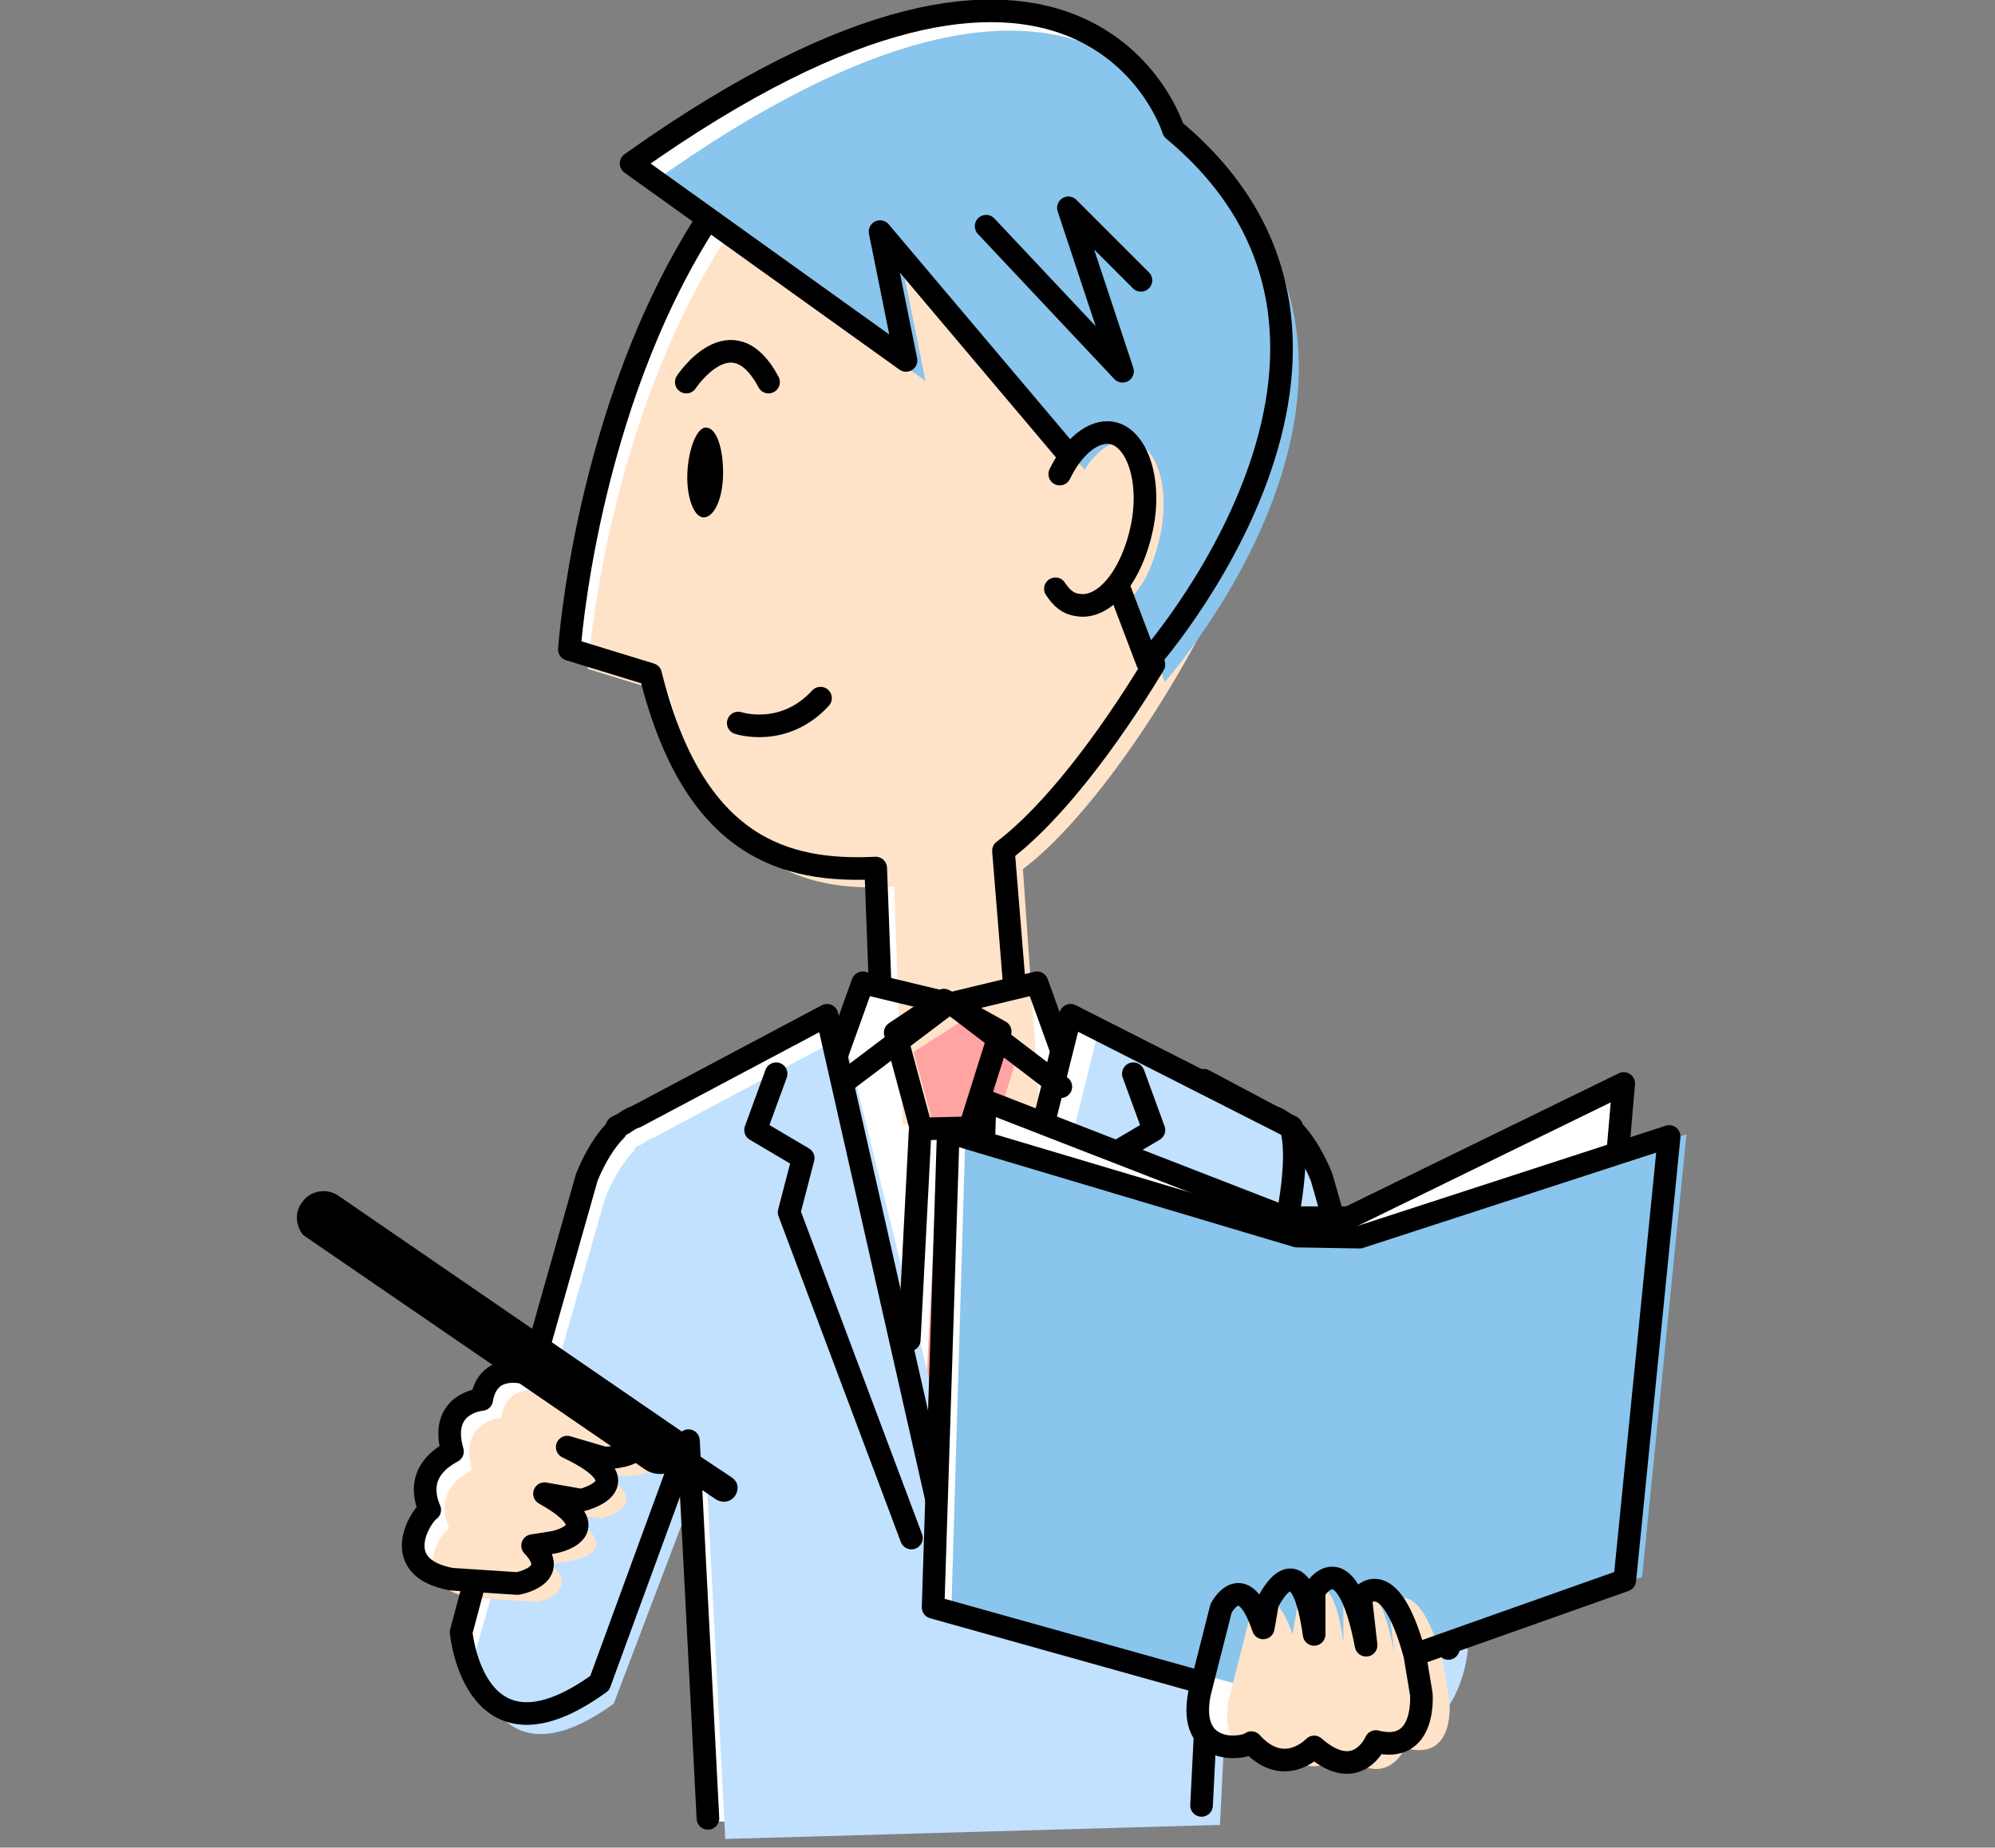
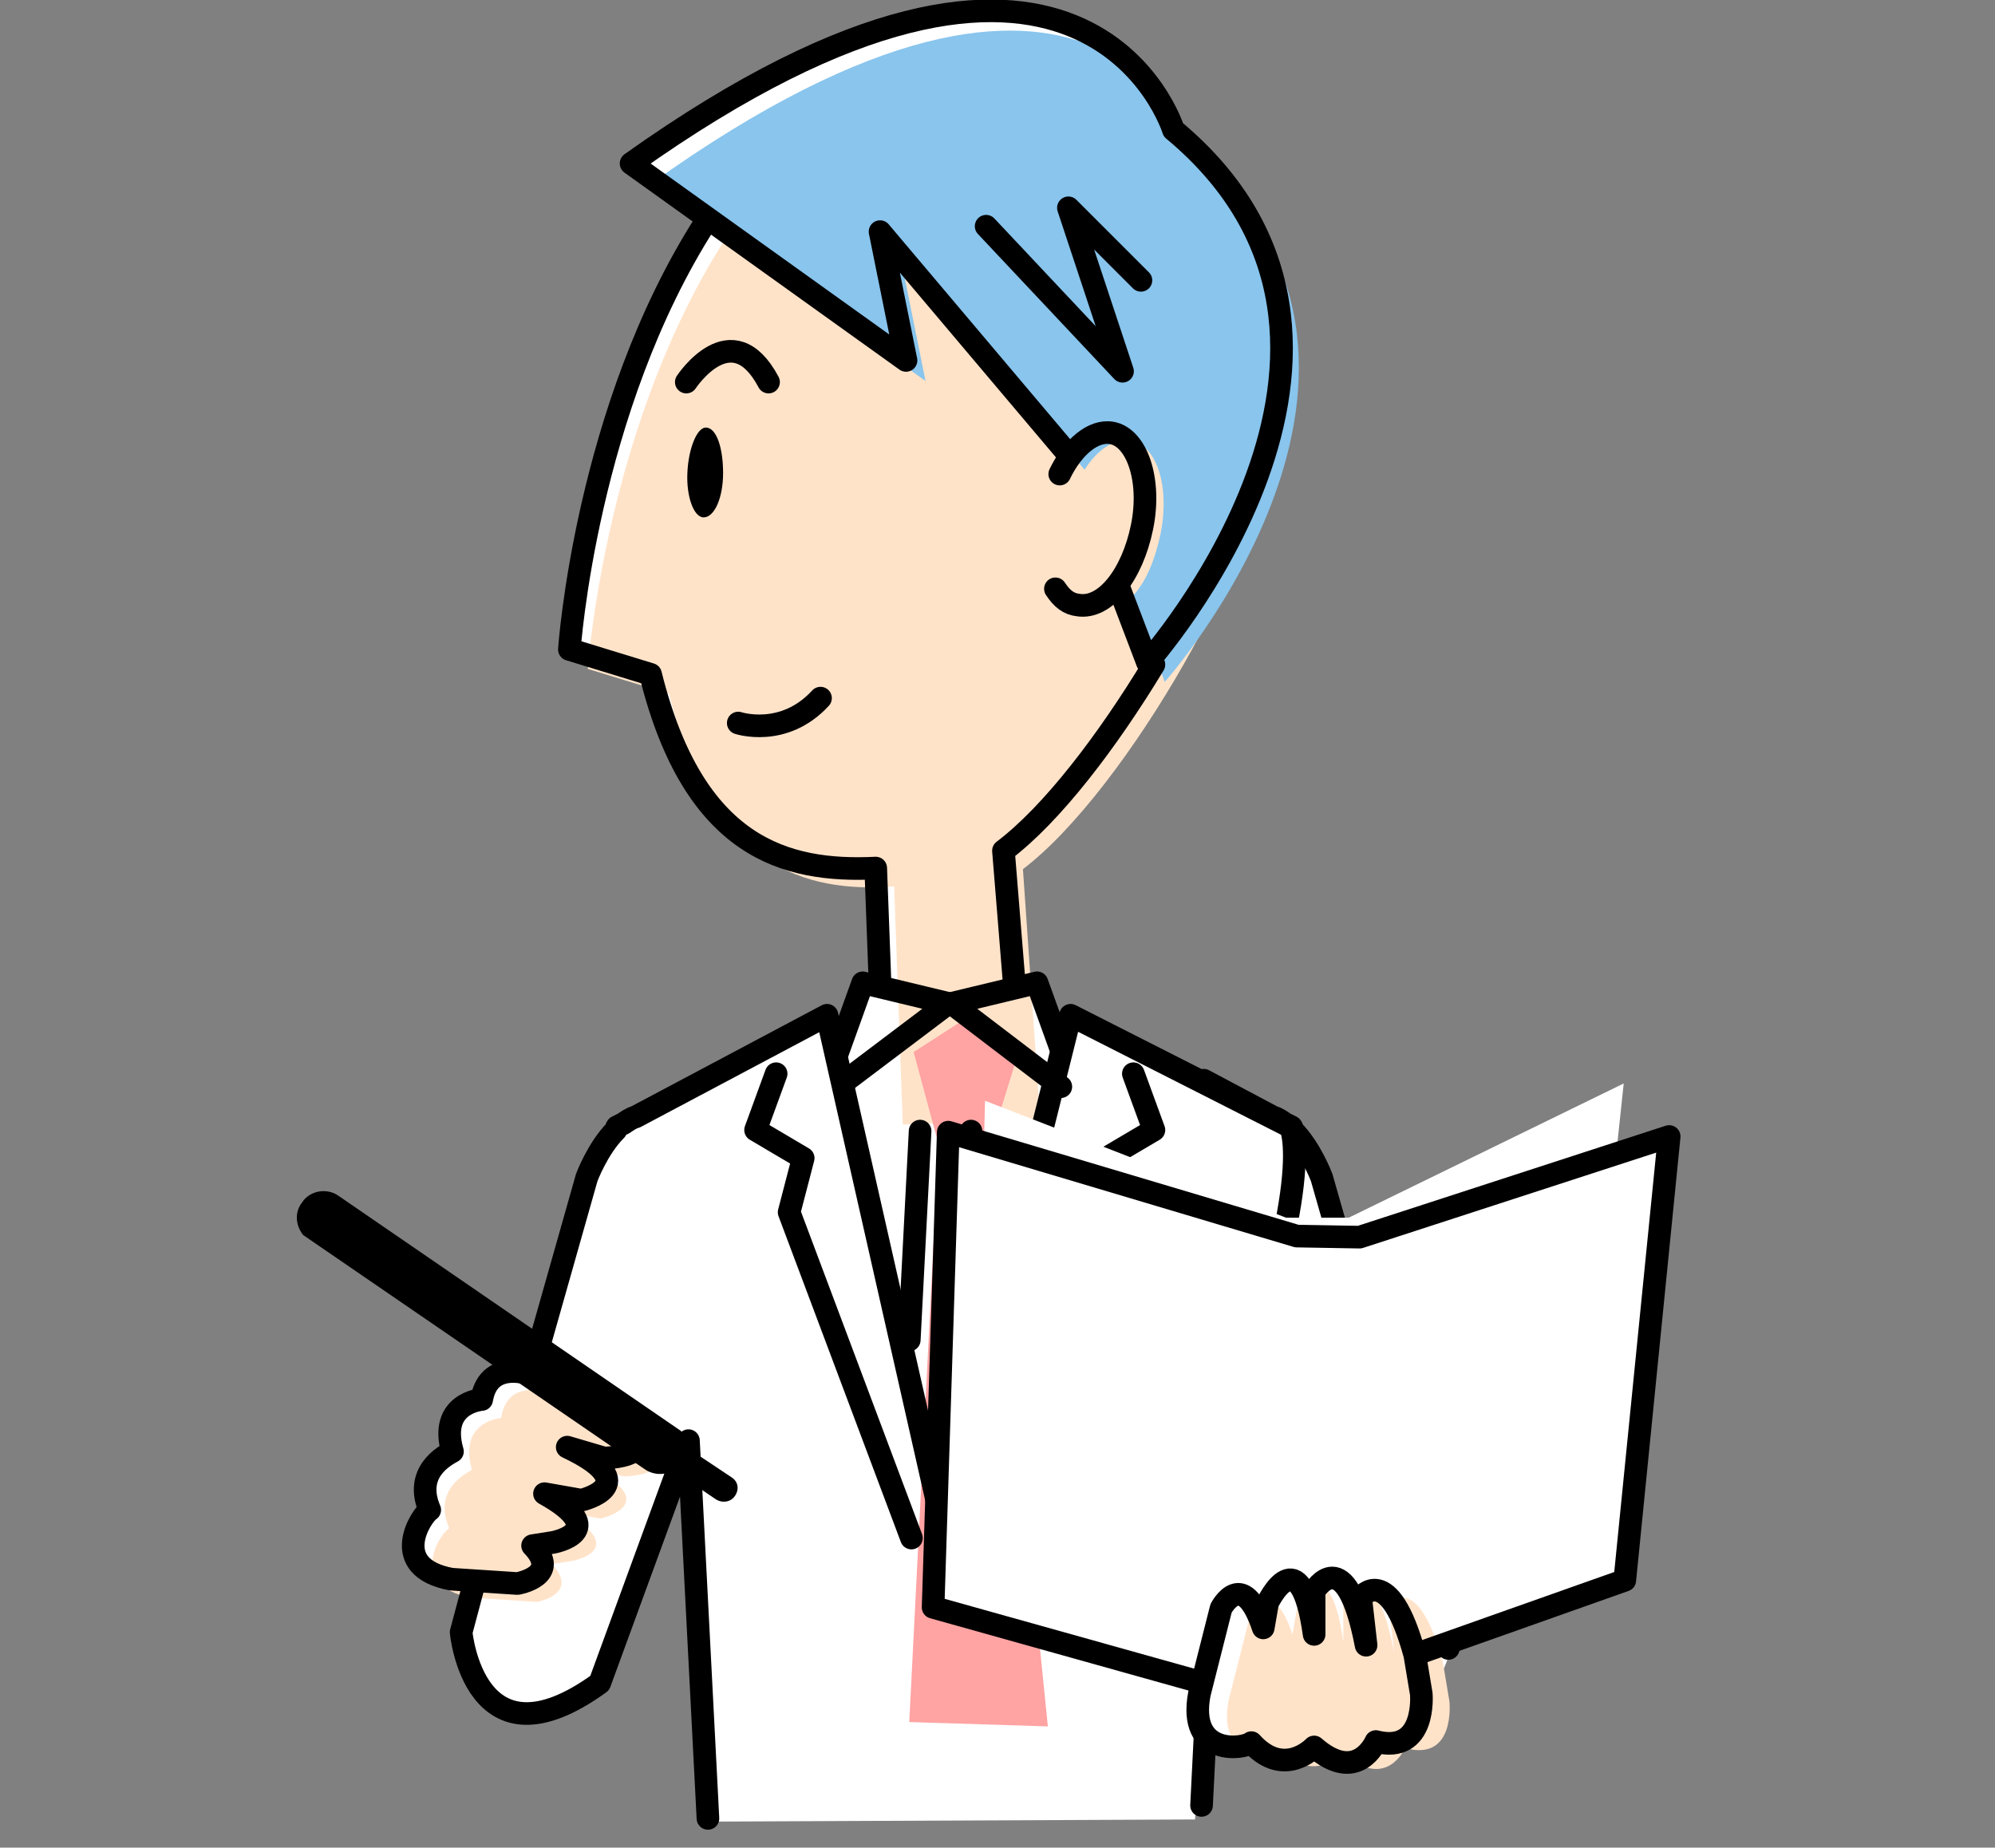
<svg xmlns="http://www.w3.org/2000/svg" version="1.1" id="レイヤー_1" x="0px" y="0px" width="184.3px" height="170.7px" viewBox="0 0 184.3 170.7" style="enable-background:new 0 0 184.3 170.7;" xml:space="preserve">
  <rect x="0" y="0" width="184.3" height="170.7" fill="#808080" stroke="none" />
  <style type="text/css">
	.st0{fill:#FFFFFF;}
	.st1{fill:#FFE3C9;}
	.st2{fill:#89C5ED;}
	.st3{fill:#FFA3A3;}
	.st4{fill:#C1E1FF;}
	.st5{fill:none;stroke:#000000;stroke-width:2.09;stroke-linecap:round;stroke-linejoin:round;stroke-miterlimit:10;}
</style>
  <path class="st0" d="M80.9,80.1l0.4,12l-2.2-0.6l-1,3.1l-0.9-0.1l-0.3-1.1l-17.6,9.4c-0.4,0.1-0.8,0.4-1.1,0.6l-0.6,0.3  c0,0-0.1,0.1-0.1,0.3c-0.3,0.3-0.6,0.6-0.8,0.9c-1.7,1.7-2.8,4.5-2.8,4.5l-5,17.5c-1.3-0.4-4-0.7-4.6,2.4c0,0-4.1,0.3-2.7,4.8  c-0.7,0.3-3.6,1.9-2.1,5.4c-0.9,0.6-3.9,5.3,2,6.4l1.8,0.1l-1.5,5.2c0,0,1.2,13,13,4.7l0.1-0.2c0.3-0.2,0.6-0.4,0.9-0.6l7.8-21  l1.8,34.2l45-0.2l0.1-1.6h1l1.7-33.8l0.1-0.2v0.2l8.3,22.4c11.6,8.4,12.8-4.7,12.8-4.7l-12-42c0,0-0.9-2.7-2.7-4.4  c-0.1-0.2-0.1-0.3-0.1-0.3l-0.6-0.3c-0.4-0.3-0.8-0.5-1.1-0.6l-6.4-3.4l0,0l-11.3-6l-0.4,1.3l-0.5-0.3l-3.1,0.2l-1.1-3.2l-1.7,0.4  l-0.9-13.4c5-3.9,11-12.1,15.6-20.3c5.9-8,19.3-30.2,0-46.3c0,0-8.2-26.7-50.1,3.1l6.9,5c-11,17.6-12.5,40-12.5,40l7.5,2.3  C64.1,78.3,72.6,80.6,80.9,80.1z" />
  <g>
    <path class="st1" d="M82.6,81.9l0.8,22l12.7-0.5l-1.6-23.1c9.6-7.3,22.5-30.1,22.5-39.2c0-19.9-14-42.7-29.8-36.5   C57.4,16.4,54.3,61.8,54.3,61.8l7.5,2.3C65.8,80.1,74.3,82.5,82.6,81.9z" />
    <path class="st2" d="M60.1,17l25.4,18.2l-2.4-11.9l17.1,20.1c1.1-1.8,2.7-2.9,4.2-2.7c2.5,0.4,3.7,4.3,2.8,8.7   c-0.5,2.3-1.3,4.3-2.5,5.6l2.9,8c0,0,26.2-29.4,2.4-49.2C110.1,13.8,101.9-12.9,60.1,17z" />
    <polygon class="st3" points="96.8,159.5 91.4,105.9 94.1,97.2 88.9,94.3 84.4,97.2 86.7,105.7 84,159.1  " />
-     <path class="st4" d="M112.7,168.6l1.7-33.8l0.1-0.2v0.2l8.3,22.4c11.6,8.4,12.8-4.7,12.8-4.7l-12-42c0,0-1-2.7-2.7-4.4   c-0.1-0.2-0.1-0.3-0.1-0.3l-0.6-0.3c-0.4-0.3-0.8-0.5-1.1-0.6l-6.4-3.4l0,0l-11.3-6L89.7,143L78,95.7l-17.6,9.4   c-0.4,0.1-0.8,0.4-1.1,0.6l-0.6,0.3c0,0-0.1,0.1-0.1,0.3c-1.7,1.7-2.7,4.4-2.7,4.4l-12,42c0,0,1.2,13.1,12.8,4.7l8.5-22.4l1.8,34.9   L112.7,168.6z" />
    <path class="st1" d="M51.5,128.9l3.7,1c11.1,6.5,2.4,6.5,2.4,6.5l-3.4-1c7.4,3.5,1.3,4.9,1.3,4.9l-3.4-0.6c6.2,3.5,0.8,4.5,0.8,4.5   l-1.9,0.3c2.6,2.8-1.4,3.5-1.4,3.5l-6.1-0.4c-5.9-1.1-2.9-5.9-2-6.4c-1.5-3.5,1.4-5,2.1-5.4c-1.3-4.5,2.7-4.8,2.7-4.8   C46.9,126.9,51.5,128.9,51.5,128.9z" />
  </g>
  <g>
    <g>
      <g>
        <g>
          <g>
            <g>
              <g>
                <g>
                  <path class="st5" d="M65.2,20.5C54.1,37.8,52.6,60,52.6,60l7.5,2.3c4,16.1,12.5,18.3,20.8,17.9l0.4,10.7" />
                  <path class="st5" d="M93.7,90.9l-1-12.3c4.5-3.4,9.6-10.1,13.9-17.2" />
                  <path d="M63.5,43.7c0.1-2.3,0.9-4.2,1.7-4.2c1,0,1.6,1.9,1.6,4.2S66,47.8,65,47.8C64.1,47.8,63.4,45.9,63.5,43.7z" />
                </g>
              </g>
            </g>
          </g>
        </g>
        <polyline class="st5" points="91.1,20.9 103.7,34.3 98.7,19.2 105.4,25.9    " />
      </g>
      <path class="st5" d="M63.4,35.3c0,0,4.2-6.4,7.6,0" />
    </g>
    <path class="st5" d="M68.2,66.8c0,0,4.2,1.4,7.6-2.3" />
    <path class="st5" d="M103.3,54.1l2.7,7.1c0,0,26.2-29.4,2.4-49.2c0,0-8.2-26.7-50.1,3.1l25.4,18.2l-2.4-11.9l17.4,20.6" />
    <path class="st5" d="M97.5,54.4c0.6,0.9,1.2,1.4,2.1,1.5c2.5,0.4,5-2.8,5.9-7.2c0.9-4.4-0.5-8.3-2.8-8.7c-1.7-0.3-3.6,1.3-4.8,3.8" />
  </g>
  <g>
    <g>
      <line class="st5" x1="85" y1="104.5" x2="84" y2="123.8" />
      <line class="st5" x1="91.9" y1="126.1" x2="89.7" y2="104.5" />
-       <polygon class="st5" points="92.4,95.3 89.6,104.2 85.1,104.3 82.7,95.4 87.2,92.4   " />
    </g>
    <polyline class="st5" points="77.4,97.2 79.7,90.8 87.6,92.7 78.2,99.8  " />
    <polyline class="st5" points="98,96.9 95.8,90.8 87.9,92.7 98,100.4  " />
  </g>
  <path class="st5" d="M43.8,146.3l-1.2,4.5c0,0,1.2,13.1,12.8,4.7l8.2-22.4l1.8,34.9" />
  <path class="st5" d="M111,166.8l1.7-33.8c9.2-24.2,6.5-28.9,6.5-28.9L98.9,93.8l-11.8,47.3L76.4,93.8l-17.7,9.4  c-0.4,0.1-0.8,0.4-1.1,0.6l-0.6,0.3c0,0-0.1,0.1-0.1,0.3c-1.7,1.7-2.7,4.4-2.7,4.4l-5.1,18" />
  <line class="st5" x1="118.3" y1="145.5" x2="112.8" y2="133" />
  <path class="st5" d="M111.2,99.8l6.4,3.4c0.4,0.1,0.8,0.4,1.1,0.6l0.6,0.3c0,0,0.1,0.1,0.1,0.3c1.7,1.7,2.7,4.4,2.7,4.4l12,42  c0,0-0.1,0.7-0.3,1.5" />
  <g>
    <g>
      <path d="M62.5,133.1l5.1,3.4c0.6,0.4,0.7,1.1,0.3,1.7s-1.2,0.7-1.8,0.3l-5.6-3.8" />
      <path d="M28,114.1l31.5,21.6c1.1,0.8,2.7,0.6,3.5-0.6c0.7-1,0.7-2.1-0.1-2.9l-31.6-21.7c-1.1-0.8-2.7-0.5-3.4,0.6    C27.2,112,27.3,113.2,28,114.1z" />
    </g>
    <g>
      <path class="st5" d="M49.7,127.2l3.7,1c11.1,6.5,2.4,6.5,2.4,6.5l-3.4-1c7.4,3.5,1.3,4.9,1.3,4.9l-3.4-0.6    c6.3,3.5,0.8,4.5,0.8,4.5l-1.9,0.3c2.7,2.8-1.4,3.5-1.4,3.5l-6.1-0.4c-5.9-1.1-2.8-5.9-2-6.4c-1.5-3.5,1.4-5,2.1-5.4    c-1.3-4.5,2.7-4.8,2.7-4.8C45.2,125.2,49.7,127.2,49.7,127.2z" />
    </g>
  </g>
  <g>
    <polyline class="st5" points="71.7,99.2 69.8,104.4 74.2,107 72.9,112 84.2,142.1  " />
  </g>
  <polyline class="st5" points="104.7,99.2 106.6,104.4 102.2,107 103.3,112 92,142.1 " />
  <g>
    <polygon class="st0" points="150,100.1 124.6,112.5 118.8,112.5 91,101.7 90.9,105.6 87.6,104.6 86.2,148.5 114.3,156.4    121.1,156.2 150.1,146 154.2,105 149.3,106.7  " />
    <path class="st0" d="M131.3,156.5l-0.6-3.6c-2.4-8.8-5-5.3-5-5.3l0.5,4.4c-1.9-9.9-4.8-5-4.8-5v4c-1.3-9.3-4.3-2.9-4.3-2.9   l-0.4,2.3c-1.9-5.7-3.9-1.8-3.9-1.8l-2,7.9c-1.1,5.8,4.1,5.1,4.8,4.5c2.7,3,5.2,1,5.8,0.4c4,3.5,5.7-0.5,5.7-0.5   C131.8,162.1,131.3,156.5,131.3,156.5z" />
  </g>
-   <polygon class="st2" points="155.8,104.8 151.7,145.7 122.8,156 116.1,156.1 87.9,148.3 89.2,104.3 121.4,113.9 127.2,113.9 " />
  <path class="st1" d="M133.9,157.2l-0.6-3.6c-2.4-8.8-5-5.3-5-5.3l0.5,4.4c-1.9-9.9-4.7-5-4.7-5v4c-1.3-9.3-4.3-3-4.3-3l-0.4,2.3  c-1.9-5.7-3.9-1.8-3.9-1.8l-2,7.9c-1.1,5.8,4.1,5.1,4.8,4.5c2.7,3,5.2,0.9,5.8,0.4c4,3.5,5.7-0.5,5.7-0.5  C134.5,162.8,133.9,157.2,133.9,157.2z" />
  <g>
-     <polyline class="st5" points="90.9,104.8 91,101.7 118.8,112.5 124.6,112.5 150,100.1 149.5,105.9  " />
    <polyline class="st5" points="110.5,155.3 86.2,148.5 87.6,104.6 119.8,114.2 125.6,114.3 154.2,105 150.1,146 130.9,152.8  " />
  </g>
  <g>
    <path class="st5" d="M131.3,156.5l-0.6-3.6c-2.4-8.8-5-5.3-5-5.3l0.5,4.4c-1.9-9.9-4.8-5-4.8-5v4c-1.3-9.3-4.3-2.9-4.3-2.9   l-0.4,2.3c-1.9-5.7-3.9-1.8-3.9-1.8l-2,7.9c-1.1,5.8,4.1,5.1,4.8,4.5c2.7,3,5.2,1,5.8,0.4c4,3.5,5.7-0.5,5.7-0.5   C131.8,162.1,131.3,156.5,131.3,156.5z" />
  </g>
</svg>